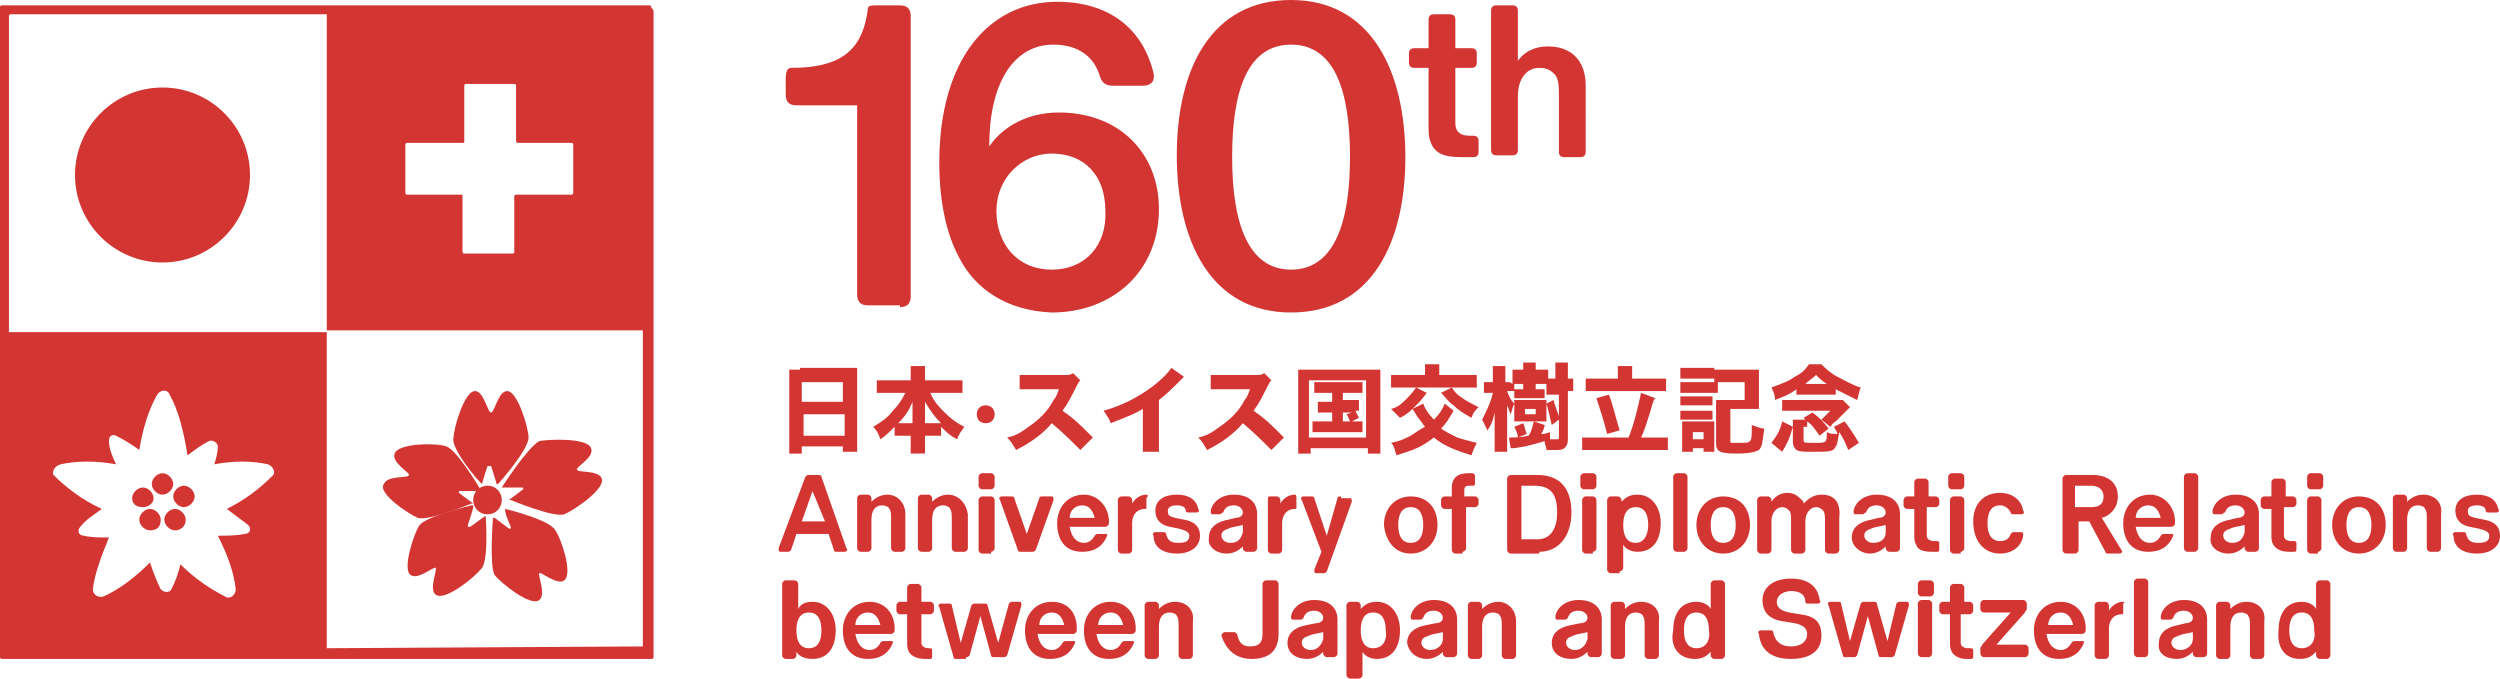
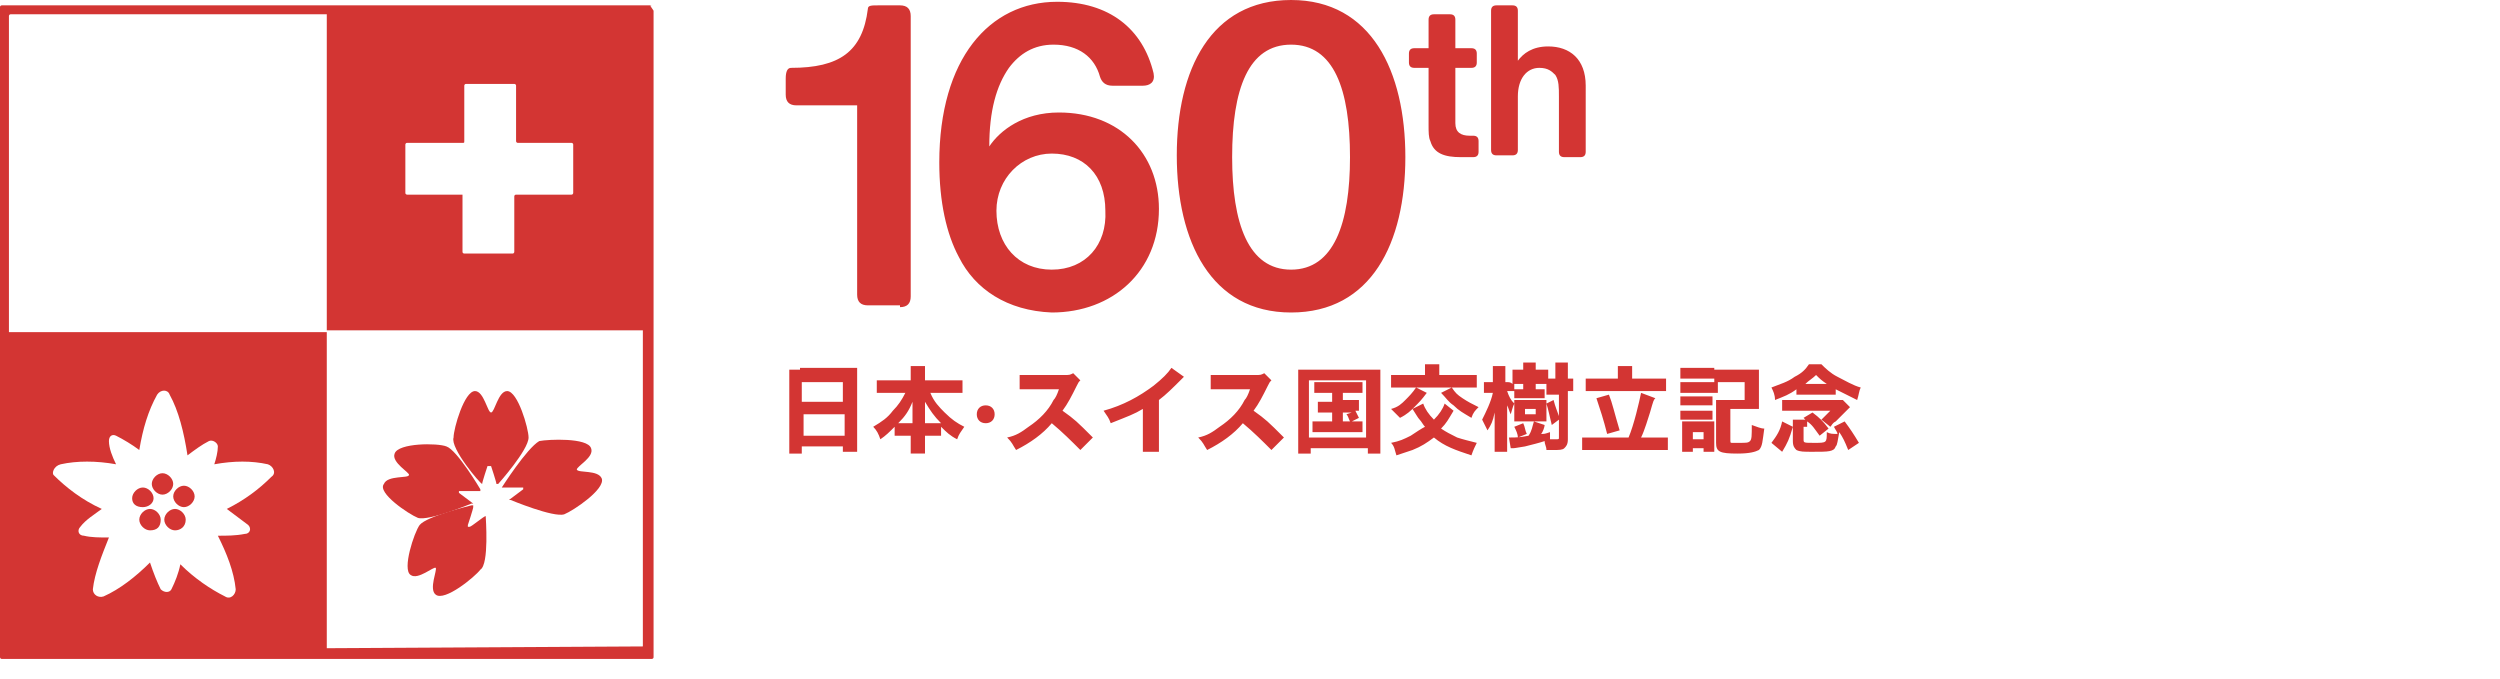
<svg xmlns="http://www.w3.org/2000/svg" version="1.1" id="レイヤー_1" x="0px" y="0px" viewBox="0 0 140 38" style="enable-background:new 0 0 140 38;" xml:space="preserve">
  <style type="text/css">
	.st0{fill:#D33533;}
</style>
  <g>
    <g>
-       <path class="st0" d="M128.9,36.3c-0.5,0-0.7-0.4-0.7-1c0-0.6,0.2-1,0.7-1c0.5,0,0.7,0.4,0.7,1C129.7,35.9,129.4,36.3,128.9,36.3     M128.8,36.9c0.5,0,0.7-0.2,0.9-0.4v0.2c0,0.1,0.1,0.2,0.2,0.2h0.4c0.1,0,0.2-0.1,0.2-0.2v-4c0-0.1-0.1-0.2-0.2-0.2h-0.4    c-0.1,0-0.2,0.1-0.2,0.2v1.4c-0.1-0.2-0.4-0.4-0.8-0.4c-0.9,0-1.3,0.7-1.3,1.6C127.5,36.2,127.9,36.9,128.8,36.9 M125.8,33.7    c-0.4,0-0.7,0.2-0.9,0.4c0-0.1,0-0.1,0-0.2v0c0-0.1-0.1-0.2-0.2-0.2h-0.4c-0.1,0-0.2,0.1-0.2,0.2v2.8c0,0.1,0.1,0.2,0.2,0.2h0.4    c0.1,0,0.2-0.1,0.2-0.2v-1.6c0-0.5,0.2-0.8,0.6-0.8c0.2,0,0.4,0.1,0.4,0.2c0.1,0.1,0.1,0.3,0.1,0.6v1.6c0,0.1,0.1,0.2,0.2,0.2h0.4    c0.1,0,0.2-0.1,0.2-0.2v-1.9C126.9,34.1,126.4,33.7,125.8,33.7 M122.1,36.4c-0.3,0-0.5-0.2-0.5-0.4c0-0.2,0.1-0.3,0.4-0.4    c0.2-0.1,0.4-0.1,0.8-0.2v0.4C122.8,36.1,122.5,36.4,122.1,36.4 M121.9,36.9c0.4,0,0.7-0.2,0.9-0.4h0v0.1c0,0.1,0.1,0.2,0.2,0.2    h0.4c0.1,0,0.2-0.1,0.2-0.2v-1.9c0-0.7-0.5-1.1-1.3-1.1c-0.7,0-1.2,0.4-1.3,0.9c0,0.1,0,0.2,0.1,0.2h0.4c0.1,0,0.1,0,0.2-0.1    c0.1-0.3,0.3-0.4,0.6-0.4c0.3,0,0.5,0.2,0.5,0.4s-0.2,0.3-0.4,0.3l-0.4,0.1c-0.6,0.1-1.1,0.4-1.1,1    C120.8,36.6,121.3,36.9,121.9,36.9 M120.1,36.8c0.1,0,0.2-0.1,0.2-0.2v-4c0-0.1-0.1-0.2-0.2-0.2h-0.4c-0.1,0-0.2,0.1-0.2,0.2v4    c0,0.1,0.1,0.2,0.2,0.2H120.1z M118.9,33.7c-0.4,0-0.7,0.3-0.8,0.5v-0.3c0-0.1-0.1-0.2-0.2-0.2h-0.4c-0.1,0-0.2,0.1-0.2,0.2v2.8    c0,0.1,0.1,0.2,0.2,0.2h0.4c0.1,0,0.2-0.1,0.2-0.2v-1.5c0-0.5,0.3-0.8,0.7-0.8c0.1,0,0.1,0,0.1-0.1v-0.5    C119,33.7,119,33.7,118.9,33.7L118.9,33.7z M114.7,35c0-0.4,0.3-0.7,0.7-0.7c0.4,0,0.6,0.3,0.7,0.7H114.7z M115.4,33.7    c-0.9,0-1.5,0.7-1.5,1.6c0,1,0.5,1.6,1.4,1.6c0.8,0,1.2-0.4,1.4-0.9c0-0.1,0-0.1-0.1-0.1h-0.4c-0.1,0-0.1,0-0.2,0.1    c-0.1,0.2-0.3,0.4-0.6,0.4c-0.4,0-0.7-0.3-0.8-0.9h2c0.1,0,0.2-0.1,0.2-0.2v-0.1C116.8,34.3,116.2,33.7,115.4,33.7 M113.4,36.8    c0.1,0,0.2-0.1,0.2-0.2v-0.3c0-0.1-0.1-0.2-0.2-0.2h-1.6l1.6-1.8c0-0.1,0.1-0.1,0.1-0.2v-0.3c0-0.1-0.1-0.2-0.2-0.2h-2.2    c-0.1,0-0.2,0.1-0.2,0.2v0.3c0,0.1,0.1,0.2,0.2,0.2h1.5l-1.6,1.8c0,0.1-0.1,0.1-0.1,0.2v0.3c0,0.1,0.1,0.2,0.2,0.2H113.4z     M110.1,36.9c0.1,0,0.2,0,0.3,0c0.1,0,0.1-0.1,0.1-0.2v-0.3c0-0.1-0.1-0.1-0.2-0.1h-0.1c-0.2,0-0.4-0.1-0.4-0.3v-1.6h0.5    c0.1,0,0.2-0.1,0.2-0.2v-0.3c0-0.1-0.1-0.2-0.2-0.2H110v-0.8c0-0.1-0.1-0.2-0.2-0.2h-0.4c-0.1,0-0.2,0.1-0.2,0.2v0.8h-0.4    c-0.1,0-0.2,0.1-0.2,0.2v0.3c0,0.1,0.1,0.2,0.2,0.2h0.4V36c0,0.2,0,0.3,0.1,0.5C109.4,36.7,109.7,36.9,110.1,36.9 M108,36.8    c0.1,0,0.2-0.1,0.2-0.2v-2.8c0-0.1-0.1-0.2-0.2-0.2h-0.4c-0.1,0-0.2,0.1-0.2,0.2v2.8c0,0.1,0.1,0.2,0.2,0.2H108z M108.1,33.4    c0.1,0,0.2-0.1,0.2-0.2v-0.5c0-0.1-0.1-0.2-0.2-0.2h-0.5c-0.1,0-0.2,0.1-0.2,0.2v0.5c0,0.1,0.1,0.2,0.2,0.2H108.1z M103.8,36.8    c0.1,0,0.1,0,0.2-0.1l0.6-2.2h0l0.6,2.2c0,0.1,0.1,0.1,0.2,0.1h0.5c0.1,0,0.1,0,0.2-0.1l0.8-2.8c0-0.1,0-0.2-0.1-0.2h-0.4    c-0.1,0-0.1,0-0.2,0.1l-0.5,2.1h0l-0.6-2.1c0-0.1-0.1-0.1-0.2-0.1h-0.5c-0.1,0-0.1,0-0.2,0.1l-0.6,2.1h0l-0.5-2.1    c0-0.1-0.1-0.1-0.2-0.1h-0.4c-0.1,0-0.2,0.1-0.1,0.2l0.8,2.8c0,0.1,0.1,0.1,0.2,0.1H103.8z M100.3,36.9c1,0,1.7-0.4,1.7-1.3    c0-0.8-0.4-1.1-1.2-1.2l-0.6-0.1c-0.5-0.1-0.7-0.3-0.7-0.6c0-0.3,0.3-0.6,0.8-0.6c0.5,0,0.8,0.2,0.8,0.6c0,0.1,0.1,0.1,0.2,0.1    h0.5c0.1,0,0.2-0.1,0.1-0.2c-0.1-0.8-0.7-1.2-1.6-1.2c-1,0-1.6,0.5-1.6,1.2c0,0.7,0.4,1.1,1.2,1.2l0.6,0.1    c0.5,0.1,0.7,0.3,0.7,0.6c0,0.4-0.3,0.7-0.9,0.7c-0.6,0-0.9-0.3-1-0.8c0-0.1-0.1-0.1-0.2-0.1h-0.5c-0.1,0-0.2,0.1-0.1,0.2    C98.6,36.5,99.3,36.9,100.3,36.9 M95,36.3c-0.5,0-0.7-0.4-0.7-1c0-0.6,0.2-1,0.7-1c0.5,0,0.7,0.4,0.7,1    C95.8,35.9,95.5,36.3,95,36.3 M94.9,36.9c0.5,0,0.7-0.2,0.9-0.4v0.2c0,0.1,0.1,0.2,0.2,0.2h0.4c0.1,0,0.2-0.1,0.2-0.2v-4    c0-0.1-0.1-0.2-0.2-0.2h-0.4c-0.1,0-0.2,0.1-0.2,0.2v1.4c-0.1-0.2-0.4-0.4-0.8-0.4c-0.9,0-1.3,0.7-1.3,1.6    C93.5,36.2,94,36.9,94.9,36.9 M91.9,33.7c-0.4,0-0.7,0.2-0.9,0.4c0-0.1,0-0.1,0-0.2v0c0-0.1-0.1-0.2-0.2-0.2h-0.4    c-0.1,0-0.2,0.1-0.2,0.2v2.8c0,0.1,0.1,0.2,0.2,0.2h0.4c0.1,0,0.2-0.1,0.2-0.2v-1.6c0-0.5,0.2-0.8,0.6-0.8c0.2,0,0.4,0.1,0.4,0.2    c0.1,0.1,0.1,0.3,0.1,0.6v1.6c0,0.1,0.1,0.2,0.2,0.2h0.4c0.1,0,0.2-0.1,0.2-0.2v-1.9C93,34.1,92.5,33.7,91.9,33.7 M88.2,36.4    c-0.3,0-0.5-0.2-0.5-0.4c0-0.2,0.1-0.3,0.4-0.4c0.2-0.1,0.4-0.1,0.8-0.2v0.4C88.8,36.1,88.6,36.4,88.2,36.4 M88,36.9    c0.4,0,0.7-0.2,0.9-0.4h0v0.1c0,0.1,0.1,0.2,0.2,0.2h0.4c0.1,0,0.2-0.1,0.2-0.2v-1.9c0-0.7-0.5-1.1-1.3-1.1    c-0.7,0-1.2,0.4-1.3,0.9c0,0.1,0,0.2,0.1,0.2h0.4c0.1,0,0.1,0,0.2-0.1c0.1-0.3,0.3-0.4,0.6-0.4c0.3,0,0.5,0.2,0.5,0.4    s-0.2,0.3-0.4,0.3L88,35c-0.6,0.1-1.1,0.4-1.1,1C86.9,36.6,87.4,36.9,88,36.9 M83.9,33.7c-0.4,0-0.7,0.2-0.9,0.4    c0-0.1,0-0.1,0-0.2v0c0-0.1-0.1-0.2-0.2-0.2h-0.4c-0.1,0-0.2,0.1-0.2,0.2v2.8c0,0.1,0.1,0.2,0.2,0.2h0.4c0.1,0,0.2-0.1,0.2-0.2    v-1.6c0-0.5,0.2-0.8,0.6-0.8c0.2,0,0.4,0.1,0.4,0.2c0.1,0.1,0.1,0.3,0.1,0.6v1.6c0,0.1,0.1,0.2,0.2,0.2h0.4c0.1,0,0.2-0.1,0.2-0.2    v-1.9C84.9,34.1,84.4,33.7,83.9,33.7 M80.1,36.4c-0.3,0-0.5-0.2-0.5-0.4c0-0.2,0.1-0.3,0.4-0.4c0.2-0.1,0.4-0.1,0.8-0.2v0.4    C80.8,36.1,80.5,36.4,80.1,36.4 M79.9,36.9c0.4,0,0.7-0.2,0.9-0.4h0v0.1c0,0.1,0.1,0.2,0.2,0.2h0.4c0.1,0,0.2-0.1,0.2-0.2v-1.9    c0-0.7-0.5-1.1-1.3-1.1c-0.7,0-1.2,0.4-1.3,0.9c0,0.1,0,0.2,0.1,0.2h0.4c0.1,0,0.1,0,0.2-0.1c0.1-0.3,0.3-0.4,0.6-0.4    c0.3,0,0.5,0.2,0.5,0.4s-0.2,0.3-0.4,0.3L79.9,35c-0.6,0.1-1.1,0.4-1.1,1C78.9,36.6,79.4,36.9,79.9,36.9 M76.9,36.3    c-0.5,0-0.7-0.4-0.7-1c0-0.6,0.2-1,0.7-1c0.5,0,0.7,0.4,0.7,1C77.7,35.9,77.4,36.3,76.9,36.3 M76.1,38c0.1,0,0.2-0.1,0.2-0.2v-1.3    c0.1,0.2,0.4,0.4,0.8,0.4c0.9,0,1.3-0.7,1.3-1.6c0-0.9-0.5-1.6-1.3-1.6c-0.5,0-0.7,0.2-0.9,0.4v-0.2c0-0.1-0.1-0.2-0.2-0.2h-0.4    c-0.1,0-0.2,0.1-0.2,0.2v3.9c0,0.1,0.1,0.2,0.2,0.2H76.1z M73.4,36.4c-0.3,0-0.5-0.2-0.5-0.4c0-0.2,0.1-0.3,0.4-0.4    c0.2-0.1,0.4-0.1,0.8-0.2v0.4C74,36.1,73.8,36.4,73.4,36.4 M73.2,36.9c0.4,0,0.7-0.2,0.9-0.4h0v0.1c0,0.1,0.1,0.2,0.2,0.2h0.4    c0.1,0,0.2-0.1,0.2-0.2v-1.9c0-0.7-0.5-1.1-1.3-1.1c-0.7,0-1.2,0.4-1.3,0.9c0,0.1,0,0.2,0.1,0.2h0.4c0.1,0,0.1,0,0.2-0.1    c0.1-0.3,0.3-0.4,0.6-0.4c0.3,0,0.5,0.2,0.5,0.4s-0.2,0.3-0.4,0.3L73.2,35c-0.6,0.1-1.1,0.4-1.1,1C72.1,36.6,72.6,36.9,73.2,36.9     M70.1,36.9c0.9,0,1.5-0.4,1.5-1.4v-2.8c0-0.1-0.1-0.2-0.2-0.2h-0.5c-0.1,0-0.2,0.1-0.2,0.2v2.8c0,0.5-0.2,0.7-0.7,0.7    c-0.4,0-0.6-0.2-0.7-0.6c0-0.1-0.1-0.2-0.2-0.2h-0.5c-0.1,0-0.2,0.1-0.2,0.2C68.7,36.5,69.3,36.9,70.1,36.9 M65.8,33.7    c-0.4,0-0.7,0.2-0.9,0.4c0-0.1,0-0.1,0-0.2v0c0-0.1-0.1-0.2-0.2-0.2h-0.4c-0.1,0-0.2,0.1-0.2,0.2v2.8c0,0.1,0.1,0.2,0.2,0.2h0.4    c0.1,0,0.2-0.1,0.2-0.2v-1.6c0-0.5,0.2-0.8,0.6-0.8c0.2,0,0.4,0.1,0.4,0.2c0.1,0.1,0.1,0.3,0.1,0.6v1.6c0,0.1,0.1,0.2,0.2,0.2h0.4    c0.1,0,0.2-0.1,0.2-0.2v-1.9C66.9,34.1,66.4,33.7,65.8,33.7 M61.5,35c0-0.4,0.3-0.7,0.7-0.7c0.4,0,0.6,0.3,0.7,0.7H61.5z     M62.2,33.7c-0.9,0-1.5,0.7-1.5,1.6c0,1,0.5,1.6,1.4,1.6c0.8,0,1.2-0.4,1.4-0.9c0-0.1,0-0.1-0.1-0.1H63c-0.1,0-0.1,0-0.2,0.1    c-0.1,0.2-0.3,0.4-0.6,0.4c-0.4,0-0.7-0.3-0.8-0.9h2c0.1,0,0.2-0.1,0.2-0.2v-0.1C63.6,34.3,63,33.7,62.2,33.7 M58.2,35    c0-0.4,0.3-0.7,0.7-0.7c0.4,0,0.6,0.3,0.7,0.7H58.2z M58.9,33.7c-0.9,0-1.5,0.7-1.5,1.6c0,1,0.5,1.6,1.4,1.6    c0.8,0,1.2-0.4,1.4-0.9c0-0.1,0-0.1-0.1-0.1h-0.4c-0.1,0-0.1,0-0.2,0.1c-0.1,0.2-0.3,0.4-0.6,0.4c-0.4,0-0.7-0.3-0.8-0.9h2    c0.1,0,0.2-0.1,0.2-0.2v-0.1C60.3,34.3,59.8,33.7,58.9,33.7 M54.1,36.8c0.1,0,0.1,0,0.2-0.1l0.6-2.2h0l0.6,2.2    c0,0.1,0.1,0.1,0.2,0.1h0.5c0.1,0,0.1,0,0.2-0.1l0.8-2.8c0-0.1,0-0.2-0.1-0.2h-0.4c-0.1,0-0.1,0-0.2,0.1L55.9,36h0l-0.6-2.1    c0-0.1-0.1-0.1-0.2-0.1h-0.5c-0.1,0-0.1,0-0.2,0.1L53.8,36h0l-0.5-2.1c0-0.1-0.1-0.1-0.2-0.1h-0.4c-0.1,0-0.2,0.1-0.1,0.2l0.8,2.8    c0,0.1,0.1,0.1,0.2,0.1H54.1z M51.8,36.9c0.1,0,0.2,0,0.3,0c0.1,0,0.1-0.1,0.1-0.2v-0.3c0-0.1-0.1-0.1-0.2-0.1H52    c-0.2,0-0.4-0.1-0.4-0.3v-1.6h0.5c0.1,0,0.2-0.1,0.2-0.2v-0.3c0-0.1-0.1-0.2-0.2-0.2h-0.5v-0.8c0-0.1-0.1-0.2-0.2-0.2H51    c-0.1,0-0.2,0.1-0.2,0.2v0.8h-0.4c-0.1,0-0.2,0.1-0.2,0.2v0.3c0,0.1,0.1,0.2,0.2,0.2h0.4V36c0,0.2,0,0.3,0.1,0.5    C51,36.7,51.3,36.9,51.8,36.9 M47.9,35c0-0.4,0.3-0.7,0.7-0.7c0.4,0,0.6,0.3,0.7,0.7H47.9z M48.7,33.7c-0.9,0-1.5,0.7-1.5,1.6    c0,1,0.5,1.6,1.4,1.6c0.8,0,1.2-0.4,1.4-0.9c0-0.1,0-0.1-0.1-0.1h-0.4c-0.1,0-0.1,0-0.2,0.1c-0.1,0.2-0.3,0.4-0.6,0.4    c-0.4,0-0.7-0.3-0.8-0.9h2c0.1,0,0.2-0.1,0.2-0.2v-0.1C50.1,34.3,49.5,33.7,48.7,33.7 M45.3,36.3c-0.5,0-0.7-0.4-0.7-1    c0-0.6,0.2-1,0.7-1c0.5,0,0.7,0.4,0.7,1C46,35.9,45.8,36.3,45.3,36.3 M45.5,36.9c0.9,0,1.3-0.7,1.3-1.6c0-0.9-0.5-1.6-1.3-1.6    c-0.5,0-0.7,0.2-0.8,0.4v-1.4c0-0.1-0.1-0.2-0.2-0.2H44c-0.1,0-0.2,0.1-0.2,0.2v4c0,0.1,0.1,0.2,0.2,0.2h0.4    c0.1,0,0.2-0.1,0.2-0.2v-0.2C44.7,36.7,45,36.9,45.5,36.9" />
-       <path class="st0" d="M138.7,31c0.8,0,1.3-0.4,1.3-1c0-0.5-0.3-0.8-0.9-0.9l-0.5-0.1c-0.3-0.1-0.4-0.1-0.4-0.4    c0-0.2,0.2-0.3,0.5-0.3c0.3,0,0.5,0.1,0.5,0.3c0,0.1,0.1,0.1,0.2,0.1h0.4c0.1,0,0.2-0.1,0.1-0.2c-0.1-0.5-0.5-0.8-1.2-0.8    c-0.7,0-1.2,0.3-1.2,0.9c0,0.5,0.3,0.8,0.8,0.9l0.5,0.1c0.4,0.1,0.6,0.2,0.6,0.4c0,0.3-0.2,0.4-0.6,0.4c-0.4,0-0.6-0.1-0.7-0.5    c0-0.1-0.1-0.1-0.2-0.1h-0.4c-0.1,0-0.2,0.1-0.1,0.2C137.4,30.7,138,31,138.7,31 M135.7,27.7c-0.4,0-0.7,0.2-0.9,0.4    c0-0.1,0-0.1,0-0.2v0c0-0.1-0.1-0.2-0.2-0.2h-0.4c-0.1,0-0.2,0.1-0.2,0.2v2.8c0,0.1,0.1,0.2,0.2,0.2h0.4c0.1,0,0.2-0.1,0.2-0.2    v-1.6c0-0.5,0.2-0.8,0.6-0.8c0.2,0,0.4,0.1,0.4,0.2c0.1,0.1,0.1,0.3,0.1,0.6v1.6c0,0.1,0.1,0.2,0.2,0.2h0.4c0.1,0,0.2-0.1,0.2-0.2    v-1.9C136.8,28.1,136.3,27.7,135.7,27.7 M132.1,30.4c-0.5,0-0.7-0.4-0.7-1s0.2-1,0.7-1c0.5,0,0.7,0.4,0.7,1S132.6,30.4,132.1,30.4     M132.1,31c0.9,0,1.5-0.7,1.5-1.6c0-1-0.6-1.6-1.5-1.6c-0.9,0-1.5,0.7-1.5,1.6C130.6,30.3,131.2,31,132.1,31 M129.8,30.9    c0.1,0,0.2-0.1,0.2-0.2V28c0-0.1-0.1-0.2-0.2-0.2h-0.4c-0.1,0-0.2,0.1-0.2,0.2v2.8c0,0.1,0.1,0.2,0.2,0.2H129.8z M129.9,27.4    c0.1,0,0.2-0.1,0.2-0.2v-0.5c0-0.1-0.1-0.2-0.2-0.2h-0.5c-0.1,0-0.2,0.1-0.2,0.2v0.5c0,0.1,0.1,0.2,0.2,0.2H129.9z M128.2,30.9    c0.1,0,0.2,0,0.3,0c0.1,0,0.1-0.1,0.1-0.2v-0.3c0-0.1-0.1-0.1-0.2-0.1h-0.1c-0.2,0-0.4-0.1-0.4-0.3v-1.6h0.5    c0.1,0,0.2-0.1,0.2-0.2V28c0-0.1-0.1-0.2-0.2-0.2H128V27c0-0.1-0.1-0.2-0.2-0.2h-0.4c-0.1,0-0.2,0.1-0.2,0.2v0.8h-0.4    c-0.1,0-0.2,0.1-0.2,0.2v0.3c0,0.1,0.1,0.2,0.2,0.2h0.4V30c0,0.2,0,0.3,0.1,0.5C127.5,30.8,127.8,30.9,128.2,30.9 M125,30.4    c-0.3,0-0.5-0.2-0.5-0.4c0-0.2,0.1-0.3,0.4-0.4c0.2-0.1,0.4-0.1,0.8-0.2v0.4C125.6,30.2,125.4,30.4,125,30.4 M124.8,31    c0.4,0,0.7-0.2,0.9-0.4h0v0.1c0,0.1,0.1,0.2,0.2,0.2h0.4c0.1,0,0.2-0.1,0.2-0.2v-1.9c0-0.7-0.5-1.1-1.3-1.1    c-0.7,0-1.2,0.4-1.3,0.9c0,0.1,0,0.2,0.1,0.2h0.4c0.1,0,0.1-0.1,0.2-0.1c0.1-0.3,0.3-0.4,0.6-0.4c0.3,0,0.5,0.2,0.5,0.4    c0,0.2-0.2,0.3-0.4,0.3l-0.4,0.1c-0.6,0.1-1.1,0.4-1.1,1C123.7,30.6,124.2,31,124.8,31 M122.9,30.9c0.1,0,0.2-0.1,0.2-0.2v-4    c0-0.1-0.1-0.2-0.2-0.2h-0.4c-0.1,0-0.2,0.1-0.2,0.2v4c0,0.1,0.1,0.2,0.2,0.2H122.9z M119.6,29c0-0.4,0.3-0.7,0.7-0.7    c0.4,0,0.6,0.3,0.7,0.7H119.6z M120.4,27.7c-0.9,0-1.5,0.7-1.5,1.6c0,1,0.5,1.6,1.4,1.6c0.8,0,1.2-0.4,1.4-0.9    c0-0.1,0-0.1-0.1-0.1h-0.4c-0.1,0-0.1,0-0.2,0.1c-0.1,0.2-0.3,0.4-0.6,0.4c-0.4,0-0.7-0.3-0.8-0.9h2c0.1,0,0.2-0.1,0.2-0.2v-0.1    C121.8,28.4,121.2,27.7,120.4,27.7 M116.2,27.2h0.9c0.5,0,0.7,0.3,0.7,0.6c0,0.4-0.2,0.6-0.7,0.6h-0.9h0V27.2z M117.7,29    c0.4-0.1,0.9-0.5,0.9-1.2c0-0.8-0.6-1.2-1.4-1.2h-1.5c-0.1,0-0.2,0.1-0.2,0.2v4c0,0.1,0.1,0.2,0.2,0.2h0.5c0.1,0,0.2-0.1,0.2-0.2    v-1.6h0h0.6l0.9,1.7c0,0.1,0.1,0.1,0.2,0.1h0.6c0.1,0,0.2-0.1,0.1-0.2L117.7,29z M112,31c0.7,0,1.2-0.4,1.3-1c0-0.1,0-0.2-0.1-0.2    h-0.4c-0.1,0-0.1,0-0.2,0.1c-0.1,0.3-0.3,0.4-0.6,0.4c-0.5,0-0.7-0.4-0.7-1c0-0.6,0.2-1,0.7-1c0.3,0,0.5,0.2,0.6,0.4    c0,0.1,0.1,0.1,0.2,0.1h0.4c0.1,0,0.2-0.1,0.1-0.2c-0.1-0.6-0.6-1-1.3-1c-0.9,0-1.5,0.6-1.5,1.6C110.5,30.3,111.1,31,112,31     M109.8,30.9c0.1,0,0.2-0.1,0.2-0.2V28c0-0.1-0.1-0.2-0.2-0.2h-0.4c-0.1,0-0.2,0.1-0.2,0.2v2.8c0,0.1,0.1,0.2,0.2,0.2H109.8z     M109.8,27.4c0.1,0,0.2-0.1,0.2-0.2v-0.5c0-0.1-0.1-0.2-0.2-0.2h-0.5c-0.1,0-0.2,0.1-0.2,0.2v0.5c0,0.1,0.1,0.2,0.2,0.2H109.8z     M108.2,30.9c0.1,0,0.2,0,0.3,0c0.1,0,0.1-0.1,0.1-0.2v-0.3c0-0.1-0.1-0.1-0.2-0.1h-0.1c-0.2,0-0.4-0.1-0.4-0.3v-1.6h0.5    c0.1,0,0.2-0.1,0.2-0.2V28c0-0.1-0.1-0.2-0.2-0.2H108V27c0-0.1-0.1-0.2-0.2-0.2h-0.4c-0.1,0-0.2,0.1-0.2,0.2v0.8h-0.4    c-0.1,0-0.2,0.1-0.2,0.2v0.3c0,0.1,0.1,0.2,0.2,0.2h0.4V30c0,0.2,0,0.3,0.1,0.5C107.4,30.8,107.7,30.9,108.2,30.9 M104.9,30.4    c-0.3,0-0.5-0.2-0.5-0.4c0-0.2,0.1-0.3,0.4-0.4c0.2-0.1,0.4-0.1,0.8-0.2v0.4C105.6,30.2,105.3,30.4,104.9,30.4 M104.7,31    c0.4,0,0.7-0.2,0.9-0.4h0v0.1c0,0.1,0.1,0.2,0.2,0.2h0.4c0.1,0,0.2-0.1,0.2-0.2v-1.9c0-0.7-0.5-1.1-1.3-1.1    c-0.7,0-1.2,0.4-1.3,0.9c0,0.1,0,0.2,0.1,0.2h0.4c0.1,0,0.1-0.1,0.2-0.1c0.1-0.3,0.3-0.4,0.6-0.4c0.3,0,0.5,0.2,0.5,0.4    c0,0.2-0.2,0.3-0.4,0.3l-0.4,0.1c-0.6,0.1-1.1,0.4-1.1,1C103.7,30.6,104.2,31,104.7,31 M102,27.7c-0.5,0-0.8,0.3-1,0.5    c0,0,0,0,0,0c0-0.1,0-0.1-0.1-0.2c-0.2-0.2-0.4-0.4-0.8-0.4c-0.4,0-0.7,0.2-0.9,0.5v-0.1V28c0-0.1-0.1-0.2-0.2-0.2h-0.4    c-0.1,0-0.2,0.1-0.2,0.2v2.8c0,0.1,0.1,0.2,0.2,0.2h0.4c0.1,0,0.2-0.1,0.2-0.2v-1.6c0-0.5,0.3-0.8,0.6-0.8c0.2,0,0.3,0.1,0.4,0.2    c0.1,0.1,0.1,0.3,0.1,0.6v1.6c0,0.1,0.1,0.2,0.2,0.2h0.4c0.1,0,0.2-0.1,0.2-0.2v-1.6c0-0.5,0.3-0.8,0.6-0.8c0.2,0,0.3,0.1,0.4,0.2    c0.1,0.1,0.1,0.4,0.1,0.6v1.6c0,0.1,0.1,0.2,0.2,0.2h0.4c0.1,0,0.2-0.1,0.2-0.2v-1.8C103.1,28.1,102.7,27.7,102,27.7 M96.5,30.4    c-0.5,0-0.7-0.4-0.7-1s0.2-1,0.7-1s0.7,0.4,0.7,1S97,30.4,96.5,30.4 M96.5,31c0.9,0,1.5-0.7,1.5-1.6c0-1-0.6-1.6-1.5-1.6    c-0.9,0-1.5,0.7-1.5,1.6C95,30.3,95.6,31,96.5,31 M94.3,30.9c0.1,0,0.2-0.1,0.2-0.2v-4c0-0.1-0.1-0.2-0.2-0.2h-0.4    c-0.1,0-0.2,0.1-0.2,0.2v4c0,0.1,0.1,0.2,0.2,0.2H94.3z M91.6,30.4c-0.5,0-0.7-0.4-0.7-1s0.2-1,0.7-1c0.5,0,0.7,0.4,0.7,1    C92.3,29.9,92.1,30.4,91.6,30.4 M90.7,32c0.1,0,0.2-0.1,0.2-0.2v-1.3c0.1,0.2,0.4,0.4,0.8,0.4c0.9,0,1.3-0.7,1.3-1.6    s-0.5-1.6-1.3-1.6c-0.5,0-0.7,0.2-0.9,0.4V28c0-0.1-0.1-0.2-0.2-0.2h-0.4c-0.1,0-0.2,0.1-0.2,0.2v3.9c0,0.1,0.1,0.2,0.2,0.2H90.7z     M89.2,30.9c0.1,0,0.2-0.1,0.2-0.2V28c0-0.1-0.1-0.2-0.2-0.2h-0.4c-0.1,0-0.2,0.1-0.2,0.2v2.8c0,0.1,0.1,0.2,0.2,0.2H89.2z     M89.2,27.4c0.1,0,0.2-0.1,0.2-0.2v-0.5c0-0.1-0.1-0.2-0.2-0.2h-0.5c-0.1,0-0.2,0.1-0.2,0.2v0.5c0,0.1,0.1,0.2,0.2,0.2H89.2z     M85.3,27.2h0.6c0.9,0,1.3,0.4,1.3,1.5c0,0.8-0.3,1.5-1.1,1.5h-0.9V27.2z M86.2,30.9c1.1,0,1.8-0.9,1.8-2.2c0-1.3-0.6-2.1-1.9-2.1    h-1.5c-0.1,0-0.2,0.1-0.2,0.2v4c0,0.1,0.1,0.2,0.2,0.2H86.2z M81.9,30.9c0.1,0,0.2-0.1,0.2-0.2v-2.3h0.5c0.1,0,0.2-0.1,0.2-0.2V28    c0-0.1-0.1-0.2-0.2-0.2H82v-0.3c0-0.3,0.1-0.3,0.4-0.3c0,0,0.1,0,0.1,0c0.1,0,0.1-0.1,0.1-0.2v-0.3c0-0.1,0-0.1-0.1-0.2    c-0.1,0-0.2,0-0.3,0c-0.6,0-0.9,0.3-0.9,0.8v0.5h-0.4c-0.1,0-0.2,0.1-0.2,0.2v0.3c0,0.1,0.1,0.2,0.2,0.2h0.4v2.3    c0,0.1,0.1,0.2,0.2,0.2H81.9z M79,30.4c-0.5,0-0.7-0.4-0.7-1s0.2-1,0.7-1c0.5,0,0.7,0.4,0.7,1S79.5,30.4,79,30.4 M79,31    c0.9,0,1.5-0.7,1.5-1.6c0-1-0.6-1.6-1.5-1.6c-0.9,0-1.5,0.7-1.5,1.6C77.6,30.3,78.1,31,79,31 M75.1,27.8c-0.1,0-0.2,0-0.2,0.1    L74.3,30l-0.7-2.1c0-0.1-0.1-0.1-0.2-0.1H73c-0.1,0-0.2,0.1-0.1,0.2l1.1,2.9l-0.4,1c0,0.1,0,0.2,0.1,0.2h0.4c0.1,0,0.1,0,0.2-0.1    l1.4-3.9c0-0.1,0-0.2-0.1-0.2H75.1z M72.5,27.7c-0.4,0-0.7,0.3-0.8,0.5V28c0-0.1-0.1-0.2-0.2-0.2h-0.4C71,27.8,71,27.9,71,28v2.8    c0,0.1,0.1,0.2,0.2,0.2h0.4c0.1,0,0.2-0.1,0.2-0.2v-1.5c0-0.5,0.3-0.8,0.7-0.8c0.1,0,0.1,0,0.1-0.1v-0.5    C72.6,27.8,72.6,27.7,72.5,27.7L72.5,27.7z M68.9,30.4c-0.3,0-0.5-0.2-0.5-0.4c0-0.2,0.1-0.3,0.4-0.4c0.2-0.1,0.4-0.1,0.8-0.2v0.4    C69.5,30.2,69.3,30.4,68.9,30.4 M68.7,31c0.4,0,0.7-0.2,0.9-0.4h0v0.1c0,0.1,0.1,0.2,0.2,0.2h0.4c0.1,0,0.2-0.1,0.2-0.2v-1.9    c0-0.7-0.5-1.1-1.3-1.1c-0.7,0-1.2,0.4-1.3,0.9c0,0.1,0,0.2,0.1,0.2h0.4c0.1,0,0.1-0.1,0.2-0.1c0.1-0.3,0.3-0.4,0.6-0.4    c0.3,0,0.5,0.2,0.5,0.4c0,0.2-0.2,0.3-0.4,0.3l-0.4,0.1c-0.6,0.1-1.1,0.4-1.1,1C67.6,30.6,68.1,31,68.7,31 M65.9,31    c0.8,0,1.3-0.4,1.3-1c0-0.5-0.3-0.8-0.9-0.9L65.8,29c-0.3-0.1-0.4-0.1-0.4-0.4c0-0.2,0.2-0.3,0.5-0.3c0.3,0,0.5,0.1,0.5,0.3    c0,0.1,0.1,0.1,0.2,0.1h0.4c0.1,0,0.2-0.1,0.1-0.2c-0.1-0.5-0.5-0.8-1.2-0.8c-0.7,0-1.2,0.3-1.2,0.9c0,0.5,0.3,0.8,0.8,0.9    l0.5,0.1c0.4,0.1,0.6,0.2,0.6,0.4c0,0.3-0.2,0.4-0.6,0.4c-0.4,0-0.6-0.1-0.7-0.5c0-0.1-0.1-0.1-0.2-0.1h-0.4    c-0.1,0-0.2,0.1-0.1,0.2C64.6,30.7,65.2,31,65.9,31 M64.2,27.7c-0.4,0-0.7,0.3-0.8,0.5V28c0-0.1-0.1-0.2-0.2-0.2h-0.4    c-0.1,0-0.2,0.1-0.2,0.2v2.8c0,0.1,0.1,0.2,0.2,0.2h0.4c0.1,0,0.2-0.1,0.2-0.2v-1.5c0-0.5,0.3-0.8,0.7-0.8c0.1,0,0.1,0,0.1-0.1    v-0.5C64.3,27.8,64.3,27.7,64.2,27.7L64.2,27.7z M59.9,29c0-0.4,0.3-0.7,0.7-0.7c0.4,0,0.6,0.3,0.7,0.7H59.9z M60.7,27.7    c-0.9,0-1.5,0.7-1.5,1.6c0,1,0.5,1.6,1.4,1.6c0.8,0,1.2-0.4,1.4-0.9c0-0.1,0-0.1-0.1-0.1h-0.4c-0.1,0-0.1,0-0.2,0.1    c-0.1,0.2-0.3,0.4-0.6,0.4c-0.4,0-0.7-0.3-0.8-0.9h2c0.1,0,0.2-0.1,0.2-0.2v-0.1C62.1,28.4,61.5,27.7,60.7,27.7 M57.8,30.9    c0.1,0,0.1,0,0.2-0.1l1-2.8c0-0.1,0-0.2-0.1-0.2h-0.5c-0.1,0-0.2,0-0.2,0.1l-0.7,2h0l-0.7-2c0-0.1-0.1-0.1-0.2-0.1h-0.5    c-0.1,0-0.2,0.1-0.1,0.2l1,2.8c0,0.1,0.1,0.1,0.2,0.1H57.8z M55.5,30.9c0.1,0,0.2-0.1,0.2-0.2V28c0-0.1-0.1-0.2-0.2-0.2H55    c-0.1,0-0.2,0.1-0.2,0.2v2.8c0,0.1,0.1,0.2,0.2,0.2H55.5z M55.5,27.4c0.1,0,0.2-0.1,0.2-0.2v-0.5c0-0.1-0.1-0.2-0.2-0.2H55    c-0.1,0-0.2,0.1-0.2,0.2v0.5c0,0.1,0.1,0.2,0.2,0.2H55.5z M53.1,27.7c-0.4,0-0.7,0.2-0.9,0.4c0-0.1,0-0.1,0-0.2v0    c0-0.1-0.1-0.2-0.2-0.2h-0.4c-0.1,0-0.2,0.1-0.2,0.2v2.8c0,0.1,0.1,0.2,0.2,0.2h0.4c0.1,0,0.2-0.1,0.2-0.2v-1.6    c0-0.5,0.2-0.8,0.6-0.8c0.2,0,0.4,0.1,0.4,0.2c0.1,0.1,0.1,0.3,0.1,0.6v1.6c0,0.1,0.1,0.2,0.2,0.2H54c0.1,0,0.2-0.1,0.2-0.2v-1.9    C54.1,28.1,53.6,27.7,53.1,27.7 M49.7,27.7c-0.4,0-0.7,0.2-0.9,0.4c0-0.1,0-0.1,0-0.2v0c0-0.1-0.1-0.2-0.2-0.2h-0.4    c-0.1,0-0.2,0.1-0.2,0.2v2.8c0,0.1,0.1,0.2,0.2,0.2h0.4c0.1,0,0.2-0.1,0.2-0.2v-1.6c0-0.5,0.2-0.8,0.6-0.8c0.2,0,0.4,0.1,0.4,0.2    c0.1,0.1,0.1,0.3,0.1,0.6v1.6c0,0.1,0.1,0.2,0.2,0.2h0.4c0.1,0,0.2-0.1,0.2-0.2v-1.9C50.7,28.1,50.2,27.7,49.7,27.7 M46.2,29.2    h-1.3l0.6-1.7L46.2,29.2z M46,26.7c0-0.1-0.1-0.1-0.2-0.1h-0.5c-0.1,0-0.1,0-0.2,0.1l-1.5,4c0,0.1,0,0.2,0.1,0.2h0.4    c0.1,0,0.1,0,0.2-0.1l0.3-0.9h1.8l0.3,0.9c0,0.1,0.1,0.1,0.2,0.1h0.4c0.1,0,0.2-0.1,0.1-0.2L46,26.7z" />
      <path class="st0" d="M99.8,23c0.1,0,0.3,0,0.6,0h2.1l-0.2,0.2c-0.1,0.1-0.2,0.2-0.3,0.3l0.5,0.4c0.1-0.1,0.1-0.2,0.3-0.3l0.6-0.6    c0.1-0.1,0.1-0.1,0.2-0.2l-0.4-0.4c-0.1,0-0.2,0-0.5,0h-2.5c-0.2,0-0.2,0-0.4,0V23z M99.8,23.6c-0.1,0.5-0.3,0.8-0.6,1.2l0.6,0.5    c0.3-0.5,0.4-0.7,0.6-1.4L99.8,23.6z M101.1,21.5c0.2-0.2,0.4-0.3,0.6-0.5c0.2,0.2,0.3,0.3,0.6,0.5H101.1z M100.7,22.1    c0.2,0,0.3,0,0.4,0h1.3c0.1,0,0.3,0,0.4,0v-0.3c0.4,0.2,0.8,0.4,1.2,0.6c0.1-0.3,0.1-0.5,0.2-0.7c-0.4-0.1-0.9-0.4-1.3-0.6    c-0.4-0.2-0.7-0.5-0.9-0.7h-0.7c-0.2,0.3-0.4,0.5-0.8,0.7c-0.4,0.3-0.8,0.4-1.3,0.6c0.1,0.2,0.2,0.4,0.2,0.7    c0.5-0.2,0.8-0.3,1.2-0.6V22.1z M101.2,23.9c0-0.1,0-0.2,0-0.3c0.3,0.2,0.4,0.4,0.7,0.8l0.5-0.4c-0.3-0.4-0.5-0.6-0.9-0.9    l-0.5,0.3c0.1,0.1,0.1,0.1,0.1,0.1h-0.7c0,0.1,0,0.2,0,0.5v0.7c0,0.3,0.1,0.4,0.2,0.5c0.2,0.1,0.4,0.1,0.9,0.1    c0.9,0,1.2,0,1.3-0.3c0.1-0.1,0.1-0.3,0.2-0.8c0.2,0.3,0.3,0.5,0.5,1l0.6-0.4c-0.3-0.5-0.5-0.8-0.8-1.2l-0.6,0.3    c0.1,0.2,0.2,0.3,0.2,0.4c-0.3,0-0.4,0-0.6-0.1c0,0.6,0,0.6-0.7,0.6c-0.6,0-0.6,0-0.6-0.2V23.9z M96.9,22.9h1.1c0.2,0,0.4,0,0.5,0    c0-0.2,0-0.3,0-0.5v-1.2c0-0.2,0-0.3,0-0.5c-0.2,0-0.3,0-0.6,0h-1.3c-0.2,0-0.4,0-0.6,0v0.7c0.2,0,0.3,0,0.6,0h1.1v1h-1.1    c-0.2,0-0.4,0-0.5,0c0,0.2,0,0.3,0,0.5v1.9c0,0.5,0.2,0.6,1.2,0.6c0.7,0,1-0.1,1.2-0.2c0.2-0.2,0.2-0.5,0.3-1.2    c-0.2,0-0.4-0.1-0.7-0.2c0,0.6,0,0.8-0.1,0.9c-0.1,0.1-0.2,0.1-0.6,0.1c-0.2,0-0.3,0-0.4,0c-0.1,0-0.1,0-0.1-0.2V22.9z M94.8,24.2    h0.6v0.4h-0.6V24.2z M94.8,25.4v-0.3h0.6v0.2H96c0-0.1,0-0.3,0-0.3V24c0-0.2,0-0.3,0-0.4c-0.1,0-0.1,0-0.3,0h-1.1    c-0.2,0-0.3,0-0.4,0c0,0.1,0,0.2,0,0.4v0.8c0,0.2,0,0.3,0,0.5H94.8z M94.1,23.5c0.1,0,0.2,0,0.3,0h1.2c0.2,0,0.2,0,0.3,0v-0.5    c-0.1,0-0.2,0-0.3,0h-1.2c-0.2,0-0.2,0-0.3,0V23.5z M94.1,22.7c0.1,0,0.2,0,0.3,0h1.2c0.2,0,0.2,0,0.3,0v-0.5c-0.1,0-0.2,0-0.3,0    h-1.2c-0.2,0-0.2,0-0.3,0V22.7z M94,22c0.1,0,0.2,0,0.4,0h1.4c0.2,0,0.3,0,0.4,0v-0.6c-0.1,0-0.2,0-0.4,0h-1.3c-0.2,0-0.3,0-0.4,0    V22z M94.1,21.2c0.1,0,0.3,0,0.5,0h0.9c0.2,0,0.3,0,0.5,0v-0.6c-0.1,0-0.2,0-0.5,0h-0.9c-0.2,0-0.3,0-0.5,0V21.2z M89.4,22.3    c0.2,0.6,0.4,1.2,0.6,2l0.7-0.2c-0.3-1-0.4-1.5-0.6-2L89.4,22.3z M89.3,24.5c-0.3,0-0.5,0-0.7,0v0.7c0.2,0,0.4,0,0.7,0h3.4    c0.3,0,0.5,0,0.7,0v-0.7c-0.2,0-0.4,0-0.7,0h-0.8c0.2-0.4,0.4-1.1,0.5-1.4c0.2-0.7,0.2-0.7,0.3-0.8L91.9,22    c-0.1,0.5-0.4,1.8-0.7,2.5H89.3z M90.6,21.2h-1.1c-0.3,0-0.5,0-0.7,0v0.7c0.2,0,0.4,0,0.7,0h3.1c0.3,0,0.5,0,0.7,0v-0.7    c-0.2,0-0.4,0-0.7,0h-1.2v-0.3c0-0.2,0-0.3,0-0.4h-0.8c0,0.1,0,0.2,0,0.4V21.2z M85.5,24.3c-0.1-0.2-0.1-0.4-0.2-0.6l-0.5,0.2    c0.1,0.2,0.2,0.4,0.2,0.6L85.5,24.3z M85.4,22.9h0.6v0.3h-0.6V22.9z M84.7,21.5c0.1,0,0.2,0,0.4,0h0.2v0.3h-0.1    c-0.1,0-0.3,0-0.4,0v0.5c0.1,0,0.3,0,0.4,0h0.9c0.1,0,0.2,0,0.4,0v-0.5c-0.1,0-0.2,0-0.4,0H86v-0.3h0.2c0.1,0,0.3,0,0.4,0v0.6    c0.1,0,0.2,0,0.4,0h0.3v1.2c-0.1-0.3-0.2-0.5-0.3-0.9l-0.4,0.2c0-0.1,0-0.2,0-0.2c-0.1,0-0.2,0-0.4,0h-1c-0.2,0-0.3,0-0.4,0    c0,0.1,0,0.2,0,0.3v0.6c0,0.1,0,0.3,0,0.3c0.1,0,0.2,0,0.4,0h1c0.1,0,0.2,0,0.4,0c0-0.1,0-0.1,0-0.3v-0.7c0.1,0.3,0.2,0.8,0.3,1.2    l0.4-0.3v1c0,0.1,0,0.1-0.2,0.1c-0.1,0-0.2,0-0.3,0v-0.4c-0.3,0.1-0.3,0.1-0.5,0.1c0.1-0.1,0.2-0.4,0.2-0.5l-0.6-0.2    c-0.1,0.3-0.1,0.5-0.3,0.8c-0.5,0.1-0.7,0.1-1,0.1c0,0,0,0-0.1,0l0.1,0.6c0.1,0,0.1,0,0.1,0c0.1,0,0.1,0,0.7-0.1    c0.4-0.1,0.8-0.2,1.1-0.3c0,0.2,0.1,0.3,0.1,0.5c0.1,0,0.3,0,0.4,0c0.3,0,0.5,0,0.6-0.1c0.1-0.1,0.2-0.2,0.2-0.5v-2.7    c0.1,0,0.2,0,0.3,0v-0.7c-0.1,0-0.2,0-0.3,0v-0.3c0-0.3,0-0.5,0-0.6h-0.7c0,0.2,0,0.3,0,0.6v0.3H87c-0.2,0-0.3,0-0.3,0v-0.5    c-0.1,0-0.3,0-0.4,0H86v0c0-0.2,0-0.3,0-0.4h-0.7c0,0.1,0,0.2,0,0.4v0h-0.2c-0.2,0-0.3,0-0.4,0L84.7,21.5    c-0.1-0.1-0.2-0.1-0.3-0.1h-0.1V21c0-0.2,0-0.4,0-0.5h-0.7c0,0.1,0,0.3,0,0.5v0.4h-0.1c-0.2,0-0.3,0-0.4,0V22c0.1,0,0.2,0,0.4,0    h0.1c-0.1,0.5-0.4,1.1-0.6,1.5c0.1,0.2,0.2,0.4,0.3,0.6c0.2-0.3,0.3-0.5,0.4-1c0,0.3,0,0.5,0,0.6v0.9c0,0.3,0,0.5,0,0.7h0.7    c0-0.2,0-0.4,0-0.7v-1.4c0-0.1,0-0.3,0-0.3c0-0.2,0-0.2,0-0.2c0.1,0.2,0.1,0.3,0.2,0.5c0.1-0.3,0.1-0.4,0.2-0.6    c-0.2-0.2-0.3-0.4-0.4-0.7h0.1c0.1,0,0.2,0,0.3,0V21.5z M80.7,22c0.3,0.3,0.4,0.5,0.7,0.7c0.3,0.3,0.5,0.4,1,0.7    c0.1-0.3,0.2-0.4,0.4-0.6c-0.4-0.2-0.6-0.3-0.9-0.5c-0.3-0.2-0.4-0.3-0.6-0.6L80.7,22z M79.3,21.7c-0.2,0.3-0.4,0.5-0.6,0.7    c-0.2,0.2-0.4,0.4-0.8,0.5c0.2,0.2,0.3,0.3,0.5,0.5c0.4-0.2,0.6-0.4,0.8-0.6c0.3-0.3,0.4-0.4,0.7-0.8L79.3,21.7z M79.9,21h-1.3    c-0.3,0-0.5,0-0.7,0v0.7c0.2,0,0.4,0,0.7,0H82c0.3,0,0.6,0,0.7,0V21c-0.2,0-0.4,0-0.7,0h-1.4v-0.2c0-0.1,0-0.3,0-0.4h-0.8    c0,0.1,0,0.2,0,0.4V21z M80.9,22.6c-0.1,0.3-0.3,0.6-0.6,0.9c-0.3-0.3-0.5-0.6-0.6-0.9l-0.6,0.3c0.2,0.3,0.3,0.5,0.4,0.6    c0.1,0.1,0.2,0.3,0.3,0.4c-0.2,0.1-0.5,0.3-0.8,0.5c-0.4,0.2-0.6,0.3-1.1,0.4c0.2,0.2,0.2,0.4,0.3,0.7c0.3-0.1,0.6-0.2,0.9-0.3    c0.5-0.2,0.8-0.4,1.2-0.7c0.6,0.5,1.2,0.7,2.1,1c0.1-0.3,0.2-0.5,0.3-0.7c-0.4-0.1-0.8-0.2-1.1-0.3c-0.4-0.2-0.6-0.3-0.9-0.5    c0.3-0.3,0.4-0.5,0.7-1L80.9,22.6z M73.3,21.3h3.2v3.2h-3.2V21.3z M72.7,24.7c0,0.4,0,0.5,0,0.7h0.7v-0.3h3.2v0.3h0.7    c0-0.2,0-0.4,0-0.7v-3.4c0-0.3,0-0.4,0-0.6c-0.2,0-0.4,0-0.6,0h-3.4c-0.3,0-0.4,0-0.6,0c0,0.2,0,0.4,0,0.6V24.7z M75.2,23.1h0.5    l-0.3,0.1c0.1,0.1,0.1,0.2,0.2,0.4h-0.4V23.1z M74.6,22.1v0.4h-0.4c-0.2,0-0.3,0-0.4,0v0.6c0.1,0,0.2,0,0.4,0h0.4v0.5H74    c-0.2,0-0.3,0-0.5,0v0.6c0.1,0,0.2,0,0.5,0h1.8c0.2,0,0.3,0,0.5,0v-0.6c-0.1,0-0.2,0-0.5,0h-0.1l0.4-0.2c-0.1-0.2-0.1-0.2-0.2-0.4    c0.1,0,0.2,0,0.2,0v-0.6c-0.1,0-0.2,0-0.4,0h-0.5v-0.4h0.6c0.2,0,0.3,0,0.5,0v-0.6c-0.1,0-0.2,0-0.5,0h-1.7c-0.2,0-0.3,0-0.5,0    v0.6c0.2,0,0.2,0,0.5,0H74.6z M71.9,24.5c-0.9-0.9-1-1-1.7-1.5c0.3-0.4,0.5-0.8,0.8-1.4c0.1-0.2,0.1-0.2,0.2-0.3l-0.4-0.4    C70.6,21,70.6,21,70.3,21l-1.8,0h-0.1c-0.3,0-0.5,0-0.6,0l0,0.8c0.2,0,0.3,0,0.7,0l1.5,0c-0.1,0.3-0.2,0.5-0.3,0.6    c-0.3,0.6-0.8,1.1-1.4,1.5c-0.4,0.3-0.7,0.5-1.2,0.6c0.3,0.3,0.3,0.4,0.5,0.7c0.8-0.4,1.5-0.9,2-1.5c0.6,0.5,1.1,1,1.6,1.5    L71.9,24.5z M65.6,20.6c-0.2,0.3-0.5,0.6-1,1c-0.8,0.6-1.7,1.1-2.8,1.4c0.2,0.3,0.3,0.4,0.4,0.7c1-0.4,1.3-0.5,1.8-0.8v1.6    c0,0.4,0,0.6,0,0.8h0.9c0-0.2,0-0.4,0-0.8v-2.1c0.4-0.3,0.8-0.7,1.2-1.1c0.1-0.1,0.1-0.1,0.2-0.2L65.6,20.6z M61.2,24.5    c-0.9-0.9-1-1-1.7-1.5c0.3-0.4,0.5-0.8,0.8-1.4c0.1-0.2,0.1-0.2,0.2-0.3l-0.4-0.4C59.9,21,59.9,21,59.6,21l-1.8,0h-0.1    c-0.3,0-0.5,0-0.6,0l0,0.8c0.2,0,0.3,0,0.7,0l1.5,0c-0.1,0.3-0.2,0.5-0.3,0.6c-0.3,0.6-0.8,1.1-1.4,1.5c-0.4,0.3-0.7,0.5-1.2,0.6    c0.3,0.3,0.3,0.4,0.5,0.7c0.8-0.4,1.5-0.9,2-1.5c0.6,0.5,1.1,1,1.6,1.5L61.2,24.5z M55.2,23.7c0.3,0,0.5-0.2,0.5-0.5    c0-0.3-0.2-0.5-0.5-0.5c-0.3,0-0.5,0.2-0.5,0.5C54.7,23.5,54.9,23.7,55.2,23.7 M51.8,23.7v-0.7c0-0.1,0-0.2,0-0.5    c0.3,0.5,0.5,0.8,0.9,1.2c-0.1,0-0.2,0-0.3,0H51.8z M51.1,23.7h-0.4c-0.2,0-0.3,0-0.4,0c0.4-0.4,0.6-0.7,0.8-1.2    c0,0.2,0,0.4,0,0.5V23.7z M53.2,22c0.3,0,0.4,0,0.7,0v-0.7c-0.2,0-0.4,0-0.7,0h-1.4V21c0-0.2,0-0.4,0-0.5h-0.8c0,0.1,0,0.3,0,0.5    v0.3h-1.3c-0.3,0-0.4,0-0.6,0V22c0.2,0,0.4,0,0.6,0h1c-0.2,0.4-0.4,0.7-0.7,1c-0.3,0.4-0.6,0.6-1.1,0.9c0.2,0.2,0.3,0.4,0.4,0.7    c0.3-0.2,0.5-0.4,0.8-0.7v0.5c0.2,0,0.3,0,0.5,0h0.4v0.3c0,0.3,0,0.5,0,0.7h0.8c0-0.2,0-0.4,0-0.7v-0.3h0.4c0.2,0,0.4,0,0.5,0    v-0.5c0.3,0.3,0.5,0.5,0.9,0.7c0.1-0.3,0.2-0.4,0.4-0.7c-0.4-0.2-0.7-0.4-1.1-0.8c-0.3-0.3-0.6-0.6-0.8-1.1H53.2z M47.3,24.4h-2.3    v-1.2h2.3V24.4z M44.9,21.4h2.3v1.1h-2.3V21.4z M44.8,20.7c-0.2,0-0.4,0-0.6,0c0,0.2,0,0.4,0,0.6v3.4c0,0.3,0,0.5,0,0.7h0.7V25    h2.3v0.3H48c0-0.2,0-0.4,0-0.7v-3.4c0-0.2,0-0.3,0-0.6c-0.2,0-0.3,0-0.6,0H44.8z" />
      <g>
        <path class="st0" d="M72.3,15.1c-2.4,0-3.3-2.6-3.3-6.3c0-3.8,0.9-6.3,3.3-6.3c2.4,0,3.3,2.5,3.3,6.3     C75.6,12.5,74.7,15.1,72.3,15.1 M72.3,17.5c4.5,0,6.4-3.9,6.4-8.7S76.8,0,72.3,0c-4.5,0-6.4,3.9-6.4,8.7S67.8,17.5,72.3,17.5      M58.9,15.1c-1.9,0-3.1-1.4-3.1-3.3c0-1.8,1.4-3.2,3.1-3.2c1.8,0,3,1.2,3,3.2C62,13.7,60.8,15.1,58.9,15.1 M58.9,17.5     c3.4,0,6-2.3,6-5.8c0-3.1-2.2-5.4-5.6-5.4c-2,0-3.3,1-3.9,1.9l0,0c0-2,0.4-3.4,1.1-4.4c0.6-0.8,1.4-1.3,2.5-1.3     c1.4,0,2.3,0.7,2.6,1.8c0.1,0.3,0.3,0.5,0.7,0.5H64c0.4,0,0.7-0.2,0.6-0.7c-0.6-2.5-2.5-4-5.4-4c-3.8,0-6.6,3.2-6.6,9     c0,2.2,0.4,4,1.1,5.3C54.6,16.2,56.4,17.4,58.9,17.5 M50.4,17.2c0.4,0,0.6-0.2,0.6-0.6V0.9c0-0.4-0.2-0.6-0.6-0.6h-1.2     c-0.4,0-0.6,0-0.6,0.2c-0.3,2.4-1.6,3.3-4.3,3.3c-0.2,0-0.3,0.2-0.3,0.6v0.9c0,0.4,0.2,0.6,0.6,0.6H48v10.6     c0,0.4,0.2,0.6,0.6,0.6H50.4z" />
        <path class="st0" d="M86.7,2.6c-0.9,0-1.4,0.4-1.7,0.8c0-0.1,0-0.2,0-0.3V0.6c0-0.2-0.1-0.3-0.3-0.3h-0.9c-0.2,0-0.3,0.1-0.3,0.3     v7.8c0,0.2,0.1,0.3,0.3,0.3h0.9c0.2,0,0.3-0.1,0.3-0.3V5.4c0-1,0.5-1.6,1.2-1.6c0.5,0,0.7,0.2,0.9,0.4c0.2,0.3,0.2,0.7,0.2,1.2     v3.1c0,0.2,0.1,0.3,0.3,0.3h0.9c0.2,0,0.3-0.1,0.3-0.3V4.8C88.8,3.3,87.9,2.6,86.7,2.6 M81.8,8.8c0.2,0,0.5,0,0.7,0     c0.2,0,0.3-0.1,0.3-0.3V7.9c0-0.2-0.1-0.3-0.3-0.3h-0.2c-0.5,0-0.8-0.2-0.8-0.7V3.8h0.9c0.2,0,0.3-0.1,0.3-0.3V3     c0-0.2-0.1-0.3-0.3-0.3h-0.9V1.1c0-0.2-0.1-0.3-0.3-0.3h-0.9c-0.2,0-0.3,0.1-0.3,0.3v1.6h-0.8c-0.2,0-0.3,0.1-0.3,0.3v0.5     c0,0.2,0.1,0.3,0.3,0.3H80v3.2c0,0.4,0,0.7,0.1,0.9C80.3,8.6,80.9,8.8,81.8,8.8" />
      </g>
    </g>
    <g>
      <g>
        <path class="st0" d="M10.3,28.4c-0.3,0-0.6-0.3-0.6-0.6s0.3-0.6,0.6-0.6c0.3,0,0.6,0.3,0.6,0.6S10.6,28.4,10.3,28.4" />
        <path class="st0" d="M8.5,27.1c0-0.3,0.3-0.6,0.6-0.6c0.3,0,0.6,0.3,0.6,0.6c0,0.3-0.3,0.6-0.6,0.6C8.8,27.7,8.5,27.4,8.5,27.1" />
        <path class="st0" d="M7.4,27.9c0-0.3,0.3-0.6,0.6-0.6c0.3,0,0.6,0.3,0.6,0.6S8.3,28.4,8,28.4C7.6,28.4,7.4,28.2,7.4,27.9" />
        <path class="st0" d="M9.8,29.7c-0.3,0-0.6-0.3-0.6-0.6c0-0.3,0.3-0.6,0.6-0.6c0.3,0,0.6,0.3,0.6,0.6     C10.4,29.5,10.1,29.7,9.8,29.7" />
        <path class="st0" d="M8.4,29.7c-0.3,0-0.6-0.3-0.6-0.6c0-0.3,0.3-0.6,0.6-0.6c0.3,0,0.6,0.3,0.6,0.6C9,29.5,8.8,29.7,8.4,29.7" />
      </g>
      <g>
-         <path class="st0" d="M9.1,4.9c-2.7,0-4.9,2.2-4.9,4.9s2.2,4.9,4.9,4.9c2.7,0,4.9-2.2,4.9-4.9S11.8,4.9,9.1,4.9z" />
-         <path class="st0" d="M28.1,28c0-0.4-0.3-0.8-0.8-0.8c-0.4,0-0.8,0.3-0.8,0.8c0,0.4,0.3,0.8,0.8,0.8C27.8,28.8,28.1,28.4,28.1,28z     " />
        <path class="st0" d="M27,27.1C27,27.1,27,27.1,27,27.1c0-0.1,0.3-1,0.3-1c0,0,0,0,0.1,0c0,0,0.1,0,0.1,0c0,0,0.3,0.9,0.3,1     c0,0,0,0,0,0c0,0,0.1,0,0.1,0s1.7-1.9,1.7-2.6c0-0.5-0.6-2.6-1.2-2.6c-0.5,0-0.7,1.2-0.9,1.2c-0.2,0-0.4-1.2-0.9-1.2     c-0.6,0-1.2,2.1-1.2,2.6C25.2,25.1,26.9,27.1,27,27.1C26.9,27.1,27,27.1,27,27.1z" />
        <path class="st0" d="M23.4,29c0.6,0.2,3-0.8,3-0.8s0.1,0,0.1,0c0,0,0,0,0,0c0,0-0.8-0.6-0.8-0.6c0,0,0,0,0-0.1c0,0,0,0,0.1,0     c0,0,1,0,1,0c0,0,0,0,0.1,0c0,0,0-0.1,0-0.1s-1.3-2.2-1.9-2.4c-0.5-0.2-2.7-0.2-2.9,0.4c-0.2,0.5,0.9,1.1,0.8,1.2     c0,0.2-1.2,0-1.4,0.5C21.1,27.6,22.9,28.8,23.4,29z" />
        <path class="st0" d="M27.2,28.9C27.2,28.9,27.2,28.9,27.2,28.9c-0.1,0-0.8,0.6-0.9,0.6c0,0,0,0-0.1,0c0,0,0-0.1,0-0.1     c0,0,0.3-0.9,0.3-1c0,0,0,0,0-0.1c0,0-0.1,0-0.1,0s-2.5,0.6-2.9,1.1c-0.3,0.4-1,2.5-0.5,2.8c0.4,0.3,1.3-0.5,1.4-0.4     c0.1,0.1-0.4,1.2,0,1.5c0.5,0.4,2.2-1,2.5-1.4C27.4,31.6,27.2,29,27.2,28.9C27.2,29,27.2,29,27.2,28.9z" />
-         <path class="st0" d="M28.3,28.5C28.3,28.5,28.2,28.5,28.3,28.5C28.2,28.5,28.2,28.5,28.3,28.5c-0.1,0.1,0.3,1,0.3,1     c0,0,0,0.1,0,0.1c0,0-0.1,0-0.1,0c0,0-0.8-0.6-0.8-0.6c0,0,0,0-0.1,0c0,0,0,0.1,0,0.1s-0.2,2.6,0.1,3.1c0.3,0.4,2,1.8,2.5,1.4     c0.4-0.3-0.1-1.4,0-1.5c0.1-0.1,1,0.7,1.4,0.4c0.5-0.4-0.2-2.4-0.5-2.8C30.8,29.1,28.3,28.5,28.3,28.5z" />
        <path class="st0" d="M28.1,27.3C28.1,27.4,28.1,27.4,28.1,27.3c0.1,0,1,0,1.1,0c0,0,0.1,0,0.1,0c0,0,0,0.1,0,0.1     c0,0-0.8,0.6-0.8,0.6c0,0,0,0,0,0c0,0,0.1,0,0.1,0s2.4,1,3,0.8c0.5-0.2,2.3-1.4,2.1-2c-0.2-0.5-1.3-0.3-1.4-0.5     c0-0.2,1-0.7,0.8-1.2c-0.2-0.6-2.4-0.5-2.9-0.4C29.5,25.1,28.1,27.3,28.1,27.3C28.1,27.3,28.1,27.3,28.1,27.3z" />
        <path class="st0" d="M36.4,0.3h-0.2h-18H0.1c0,0-0.1,0-0.1,0.1v18.2v18v0.2c0,0,0,0.1,0.1,0.1h0.2h18h18.2c0,0,0.1,0,0.1-0.1     V18.6v-18L36.4,0.3C36.5,0.4,36.5,0.3,36.4,0.3z M25.9,10.9h-3.1c0,0-0.1,0-0.1-0.1V8.1c0,0,0-0.1,0.1-0.1h3.1C26,8,26,8,26,7.9     V4.8c0,0,0-0.1,0.1-0.1h2.7c0,0,0.1,0,0.1,0.1v3.1c0,0,0,0.1,0.1,0.1H32c0,0,0.1,0,0.1,0.1v2.7c0,0,0,0.1-0.1,0.1h-3.1     c0,0-0.1,0-0.1,0.1v3.1c0,0,0,0.1-0.1,0.1h-2.7c0,0-0.1,0-0.1-0.1L25.9,10.9C26,10.9,26,10.9,25.9,10.9z M6.1,24.7     c0-0.3,0.2-0.4,0.4-0.3c0.4,0.2,0.9,0.5,1.3,0.8C8,24,8.3,23,8.8,22.1c0.2-0.3,0.6-0.3,0.7,0c0.5,0.9,0.8,2.1,1,3.4     c0.4-0.3,0.8-0.6,1.2-0.8c0.2-0.1,0.5,0.1,0.5,0.3c0,0.3-0.1,0.7-0.2,1c1.1-0.2,2.1-0.2,3,0c0.3,0.1,0.5,0.5,0.2,0.7     c-0.7,0.7-1.5,1.3-2.5,1.8c0.4,0.3,0.8,0.6,1.2,0.9c0.2,0.2,0.1,0.5-0.2,0.5c-0.5,0.1-1,0.1-1.5,0.1c0.5,1,0.9,2,1,3     c0,0.3-0.3,0.6-0.6,0.4c-0.8-0.4-1.7-1-2.5-1.8c-0.1,0.5-0.3,1-0.5,1.4c-0.1,0.2-0.4,0.2-0.6,0c-0.2-0.4-0.4-0.9-0.6-1.5     c-0.8,0.8-1.7,1.5-2.6,1.9c-0.3,0.1-0.6-0.1-0.6-0.4c0.1-0.9,0.5-1.9,0.9-2.9c-0.5,0-1,0-1.4-0.1c-0.3,0-0.4-0.3-0.2-0.5     c0.3-0.4,0.8-0.7,1.2-1c-1.1-0.5-2-1.2-2.7-1.9C2.9,26.5,3,26.1,3.4,26c0.9-0.2,2-0.2,3.1,0C6.3,25.6,6.1,25.1,6.1,24.7z      M36,36.2C36,36.3,36,36.3,36,36.2l-17.7,0.1V18.6H0.5V0.9c0,0,0-0.1,0.1-0.1h17.7v17.7H36V36.2z" />
      </g>
    </g>
  </g>
</svg>